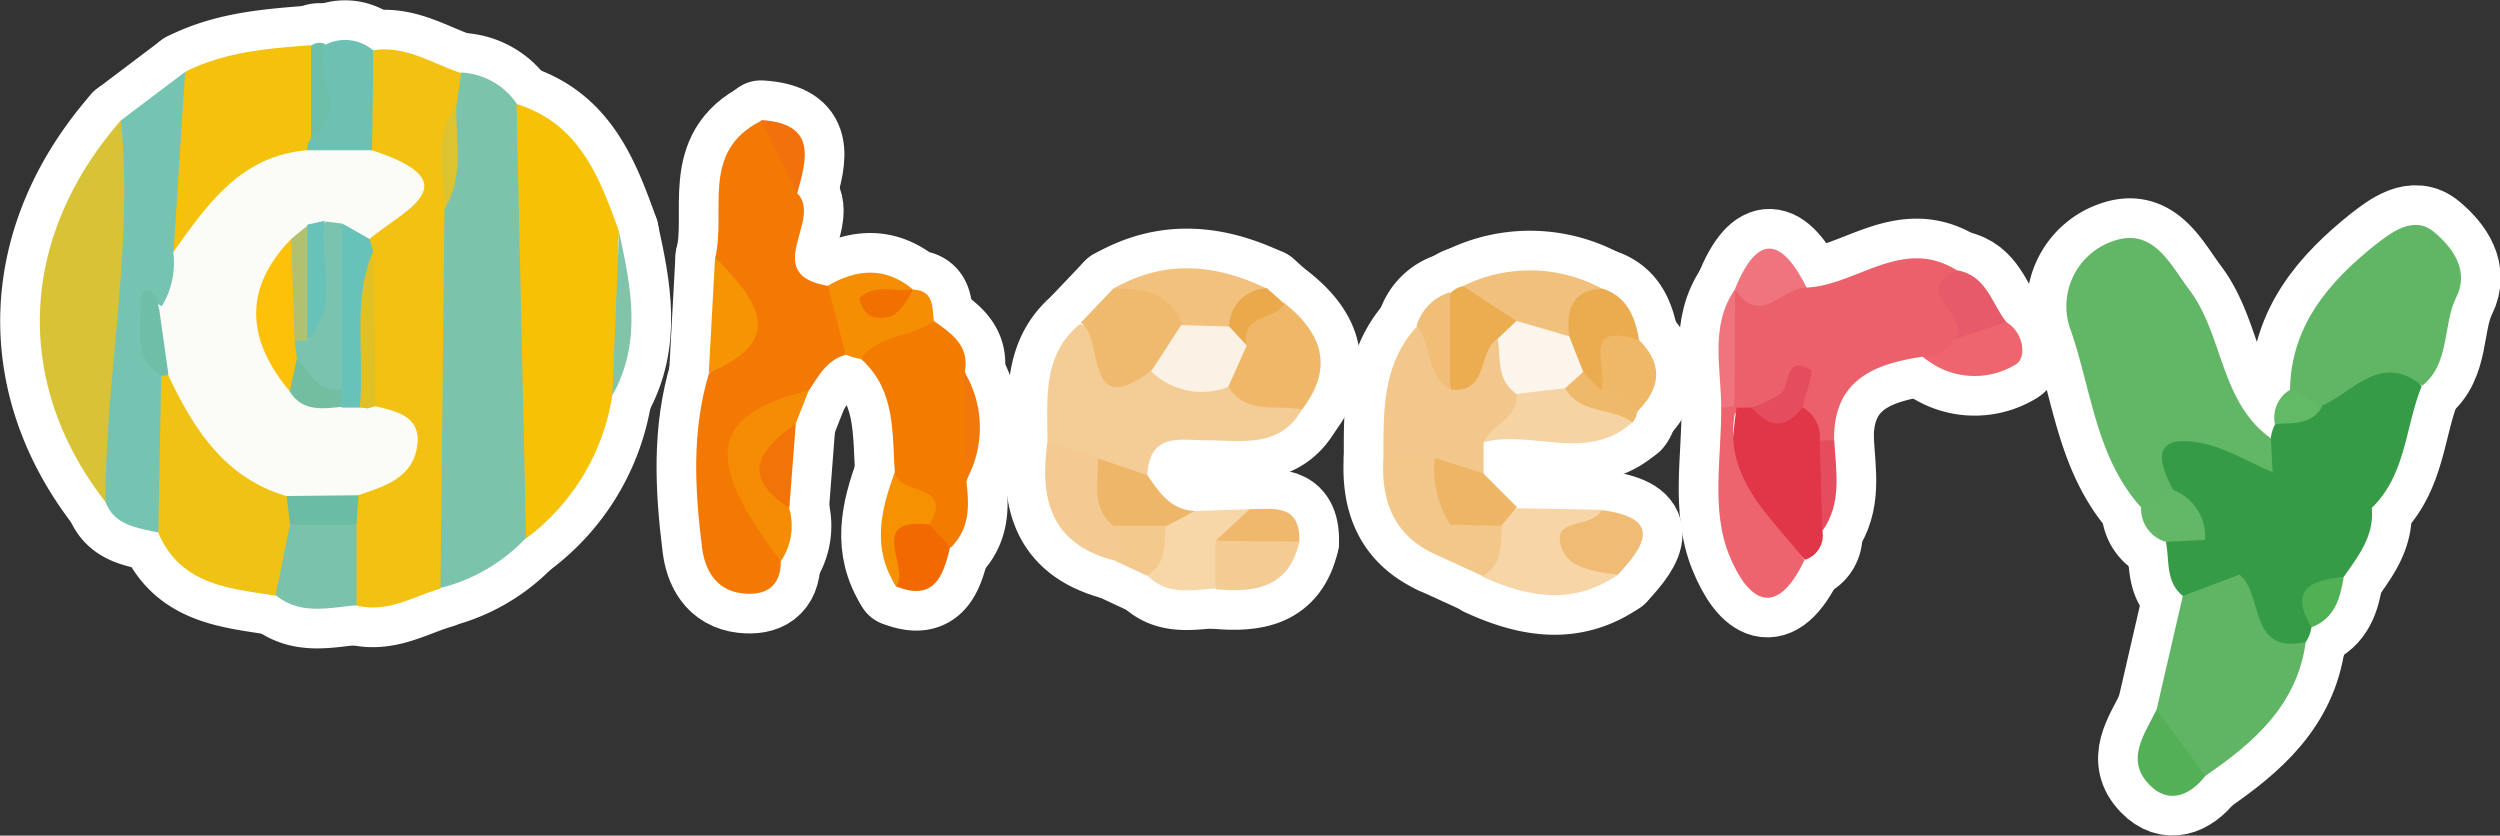
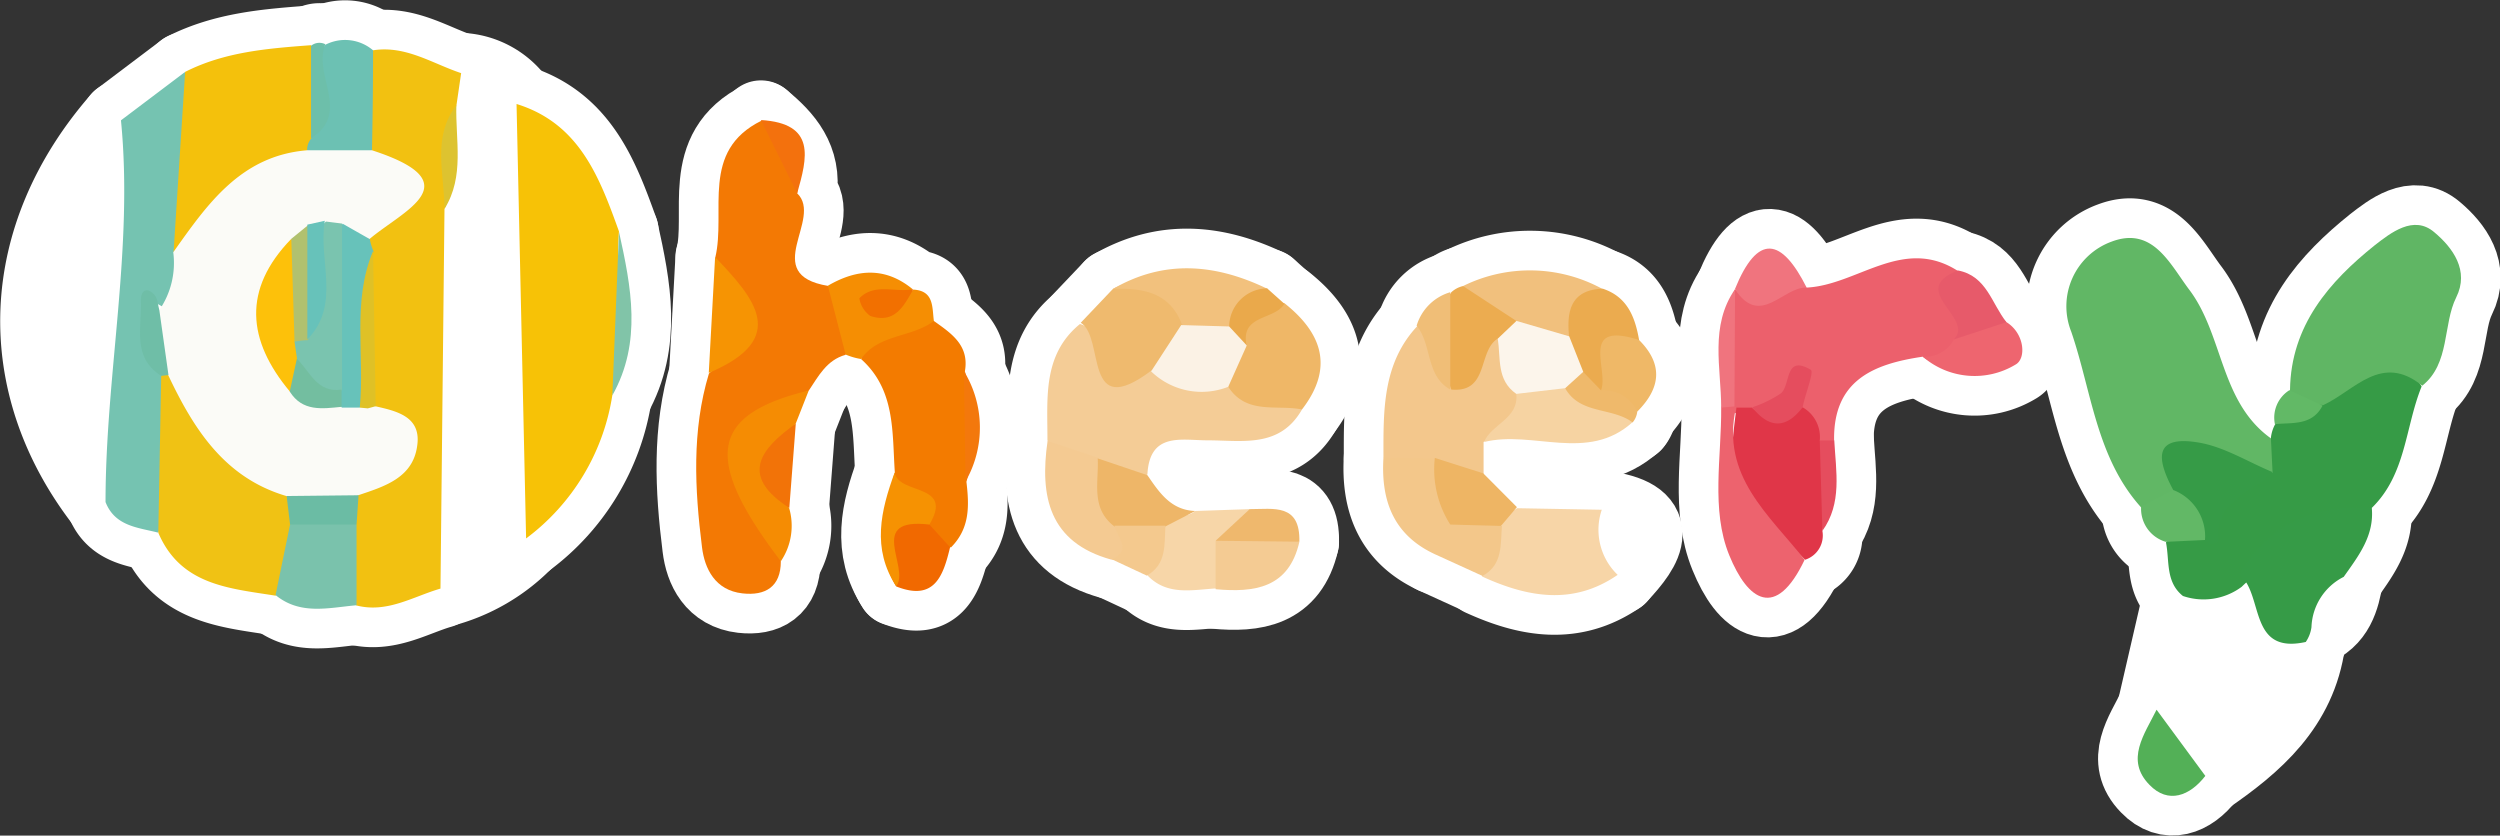
<svg xmlns="http://www.w3.org/2000/svg" viewBox="0 0 162.04 54.16">
  <rect x="0" y="0" width="162.04" height="54.16" fill="#333333" stroke="none" />
  <defs>
    <style>.cls-1{fill:#fff;stroke:#fff;stroke-linecap:round;stroke-linejoin:round;stroke-width:5.14px;}.cls-2{fill:#7bc3ab;}.cls-3{fill:#f2c111;}.cls-4{fill:#f37904;}.cls-5{fill:#f7c206;}.cls-6{fill:#61b765;}.cls-7{fill:#ec606c;}.cls-8{fill:#d8c236;}.cls-9{fill:#75c3b1;}.cls-10{fill:#369b46;}.cls-11{fill:#60b664;}.cls-12{fill:#5fb564;}.cls-13{fill:#f0c214;}.cls-14{fill:#f4c10c;}.cls-15{fill:#f4cc96;}.cls-16{fill:#f37b00;}.cls-17{fill:#f3c78c;}.cls-18{fill:#369b47;}.cls-19{fill:#e03648;}.cls-20{fill:#ed636e;}.cls-21{fill:#efba6e;}.cls-22{fill:#7ac2ac;}.cls-23{fill:#efb767;}.cls-24{fill:#f7d5a7;}.cls-25{fill:#f58c03;}.cls-26{fill:#6cc1b3;}.cls-27{fill:#f4ca92;}.cls-28{fill:#f6d3a2;}.cls-29{fill:#f1c07d;}.cls-30{fill:#f3c78a;}.cls-31{fill:#f58e03;}.cls-32{fill:#f0bb74;}.cls-33{fill:#f2c17d;}.cls-34{fill:#f7d6a8;}.cls-35{fill:#ecac50;}.cls-36{fill:#eeb668;}.cls-37{fill:#f69403;}.cls-38{fill:#53b057;}.cls-39{fill:#eeb564;}.cls-40{fill:#f4cb93;}.cls-41{fill:#ebab4f;}.cls-42{fill:#ee656f;}.cls-43{fill:#f16900;}.cls-44{fill:#efb867;}.cls-45{fill:#f69202;}.cls-46{fill:#e75a6a;}.cls-47{fill:#f0747e;}.cls-48{fill:#81c4a8;}.cls-49{fill:#62b866;}.cls-50{fill:#f27308;}.cls-51{fill:#f0be77;}.cls-52{fill:#f4c98e;}.cls-53{fill:#efb86d;}.cls-54{fill:#6dbfaa;}.cls-55{fill:#f3710d;}.cls-56{fill:#f3780c;}.cls-57{fill:#eaa94b;}.cls-58{fill:#efb96b;}.cls-59{fill:#4fb153;}.cls-60{fill:#62b966;}.cls-61{fill:#e54d5e;}.cls-62{fill:#ddc330;}.cls-63{fill:#fbfbf7;}.cls-64{fill:#67c2ba;}.cls-65{fill:#dfc126;}.cls-66{fill:#6bbca4;}.cls-67{fill:#6fbea7;}.cls-68{fill:#fbf2e5;}.cls-69{fill:#fcf5eb;}.cls-70{fill:#f27000;}.cls-71{fill:#7ac4af;}.cls-72{fill:#fdc10a;}.cls-73{fill:#b1c16f;}.cls-74{fill:#73bea0;}</style>
  </defs>
  <title>cheery_logo</title>
  <g id="レイヤー_2" data-name="レイヤー 2">
    <g id="デザイン">
      <g id="Vqpoae">
        <path class="cls-1" d="M29.89,4.7a4.64,4.64,0,0,1,3.59,2c3.78,9.31,3.09,18.72.62,28.16a11.42,11.42,0,0,1-5.55,3.25c-2.78-3.9-1-8.34-1.41-12.51a45.62,45.62,0,0,1,.25-11.23,31.48,31.48,0,0,0,1.12-7.35A4.39,4.39,0,0,1,29.89,4.7Z" />
        <path class="cls-1" d="M28.81,13.54l-.26,24.61c-1.79.52-3.46,1.61-5.46,1.09-1.27-1.4-1.21-3.11-1.16-4.82a6.3,6.3,0,0,1,.62-2.33c2.24-1.9,3.42-3.95.85-6.5-.78-2.67-.48-5.39-.45-8.09A8.14,8.14,0,0,1,23.22,16c1.75-2.32,2.28-4.67.07-7.05-.43-2-.6-4,.89-5.69,2.12-.33,3.84.86,5.71,1.48l-.31,2.12C28.65,9,29.79,11.38,28.81,13.54Z" />
        <path class="cls-1" d="M54.8,23c-1.22.34-1.75,1.38-2.38,2.32-6.17,2.78-2.47,7.18-1.81,11.07,0,1.64-1,2.24-2.49,2.07-1.77-.2-2.45-1.6-2.62-3-.47-3.76-.67-7.54.45-11.25,2.67-2.36,1.36-4.95.41-7.51.72-3-1-6.91,3-8.88C50.81,9,52,10.38,51.67,12.53c1.72,1.65-2.47,5.26,2,6C55.21,19.71,56.06,21.08,54.8,23Z" />
        <path class="cls-1" d="M34.1,34.9q-.31-14.08-.62-28.16C37.56,8,38.86,11.5,40.12,15c-.27,3.53.46,7.1-.43,10.61A14.3,14.3,0,0,1,34.1,34.9Z" />
        <path class="cls-1" d="M138.78,32.89c-2.91-3.23-3.21-7.54-4.53-11.39a4.46,4.46,0,0,1,2.62-5.84c2.65-1,3.76,1.42,5,3.08,2.25,2.94,2,7.27,5.29,9.65a1.73,1.73,0,0,1,.53,2c-1.8,2.12-4.91-1.79-6.47,1.43C140.61,32.64,139.91,33.3,138.78,32.89Z" />
        <path class="cls-1" d="M117.1,18.64c3.29-.16,6.24-3.36,9.8-1.08-.76,1.71,1.63,3.19.36,4.95-.69,1-1.52,1.44-2.64.61-3.2.47-5.82,1.54-5.74,5.46a1,1,0,0,1-1.17.14,4.84,4.84,0,0,1-1.29-2c-1-.6-1.63.94-2.62.52a3.32,3.32,0,0,1-1.43-.54,2.79,2.79,0,0,1-.41-1.51c.23-2.14-.52-4.35.49-6.42h0C114,19.64,115.52,17.33,117.1,18.64Z" />
        <path class="cls-1" d="M6.84,32.54c-6-7.7-5.65-17.14,1-24.74A3.12,3.12,0,0,1,9.23,10C9.75,17.67,9.45,25.23,6.84,32.54Z" />
        <path class="cls-1" d="M6.84,32.54c0-8.26,1.82-16.44,1-24.74L12,4.66c2.88,3.29-.07,7,.74,10.43-.07,1.72-.13,3.44-1.45,4.76.19,1.23-2.35-1.76-1.3.83a36.07,36.07,0,0,1,1.44,4.95c.18,3,1,6.18-1.19,8.89C8.94,34.19,7.45,34.11,6.84,32.54Z" />
        <path class="cls-1" d="M147.3,30.65l-.11-2.27a2.36,2.36,0,0,1,.27-.87c.89-.93,2-1.54,3-2.38,2.15-1.1,4.3-3.83,6.5-.08-1.07,2.63-1,5.7-3.23,7.87-2.73,1.84-6,2.74-8.44,5.12a4.14,4.14,0,0,1-3.8.59c-1.14-.91-.86-2.27-1.1-3.47a2.64,2.64,0,0,1,1.69-.93C143.5,32.58,144.71,30.61,147.3,30.65Z" />
        <path class="cls-1" d="M157,25c-2.65-2.15-4.38.32-6.42,1.26-.77-.24-2.44,1.42-2.15-1,.06-4.16,2.54-7,5.5-9.37,1-.77,2.51-2,3.86-.83,1.19,1,2.28,2.48,1.41,4.22S158.81,23.57,157,25Z" />
        <path class="cls-1" d="M141.48,38.63l3.67-1.39c2.87,0,2.3,3.47,4.3,4.37-.56,4.1-3.36,6.52-6.51,8.68-2.4-.44-2.67-2.44-3.16-4.29Z" />
        <path class="cls-1" d="M10.26,34.53l.19-10.17a1,1,0,0,1,1.31-.05A33.44,33.44,0,0,0,19.39,32a4.2,4.2,0,0,1,.25,2.29c-.36,1.53-.49,3.17-1.78,4.32C14.85,38.13,11.71,37.93,10.26,34.53Z" />
        <path class="cls-1" d="M11.25,16.35,12,4.66c2.56-1.3,5.35-1.52,8.15-1.73,1.46,1.75,1.2,3.77.89,5.79a4.44,4.44,0,0,1-.71,1.51C16.85,11.55,14.67,14.87,11.25,16.35Z" />
        <path class="cls-1" d="M84.39,26.54c-1.44,2.52-3.86,2-6.13,2-1.69,0-3.75-.55-3.89,2.22-1.2.73-2.41.23-3.62,0a4.14,4.14,0,0,1-2.86-2.22C67.9,25.84,67.55,23,70,21c1.79.56,2.56,3,4.87,2.62a35.7,35.7,0,0,1,5.27.9C81.66,25,83.4,25,84.39,26.54Z" />
        <path class="cls-1" d="M58,30.63c-.18-2.61.05-5.35-2.18-7.35.26-3.33,2.51-2.87,4.72-2.47,1.12.8,2.3,1.57,2,3.26a13.14,13.14,0,0,1,.1,7.16c.18,1.54.24,3-1,4.25a2.53,2.53,0,0,1-1.73-1.22C59.52,32.89,57.32,32.49,58,30.63Z" />
        <path class="cls-1" d="M89.67,29.66c0-3-.09-6.11,2.22-8.55,1.17.23,1.63,1.45,2.65,1.86,1-.24,1.72-1.64,3-.91A6.81,6.81,0,0,1,99,25.52c.37,2.23-1.75,2.21-2.84,3.13l0,2.1c-1.21.75-2.48.28-3.74.19A4.36,4.36,0,0,1,89.67,29.66Z" />
        <path class="cls-1" d="M149.45,41.61c-3.75.83-2.7-3.08-4.3-4.37,1.92-3.31,4.89-4.53,8.58-4.32.17,1.81-.87,3.12-1.82,4.47a3.8,3.8,0,0,0-2.09,3.26A2.22,2.22,0,0,1,149.45,41.61Z" />
        <path class="cls-1" d="M116.84,26.4a2.22,2.22,0,0,1,1.11,2.15c.89,1.93.57,3.9.17,5.86A1.65,1.65,0,0,1,117,36.28c-5.06-5-5.06-5-4.45-9.86q.52,0,1,0C114.66,27.47,115.75,26.63,116.84,26.4Z" />
        <path class="cls-1" d="M112.52,26.42c-1,4.42,2.14,6.94,4.45,9.86-1.87,3.93-3.69,2.65-4.89-.3s-.49-6.37-.52-9.57q.37-.75.86-.08Z" />
        <path class="cls-1" d="M74.65,24c-4.49,3.4-3-2.11-4.6-3.08l2.1-2.21c2.07-1,3.75-.63,4.9,1.46C77.41,22.2,76.38,23.34,74.65,24Z" />
        <path class="cls-1" d="M17.86,38.57,18.8,34a3.13,3.13,0,0,1,4.31,0q0,2.62,0,5.23C21.3,39.39,19.47,39.89,17.86,38.57Z" />
        <path class="cls-1" d="M84.39,26.54c-1.64-.33-3.6.36-4.78-1.47a6.61,6.61,0,0,1,.28-3.5c.38-1.94,1.89-1.91,3.36-1.92C85.71,21.6,86.47,23.84,84.39,26.54Z" />
        <path class="cls-1" d="M104.85,37.26c-2.9,2-5.84,1.45-8.78.11a6,6,0,0,1,.63-3.27c.37-.62,1.09-.77,1.63-1.16l5.49.1A4.05,4.05,0,0,0,104.85,37.26Z" />
        <path class="cls-1" d="M50.61,36.38c-5.07-6.67-4.61-9.5,1.81-11.07l-.85,2.16a4.59,4.59,0,0,0-.42,5.46A4.11,4.11,0,0,1,50.61,36.38Z" />
        <path class="cls-1" d="M19.91,9.74A1.07,1.07,0,0,1,20.16,9c1.27-1.89-.54-4.24.93-6.1a2.79,2.79,0,0,1,3.09.36q0,3.24-.07,6.48C22.72,11.36,21.33,11.32,19.91,9.74Z" />
        <path class="cls-1" d="M67.9,28.58l3.25,1.08c1.16,1.13,1.46,2.68,2,4.09-.07,1,1.61,2.75-1.13,2.52C68,35.15,67.38,32.18,67.9,28.58Z" />
        <path class="cls-1" d="M96.19,28.65c.48-1.18,2.26-1.5,2.09-3.12.68-1.13,1.76-1.15,2.89-1.06,1.85.47,3.74.89,4.65,2.89C102.91,30,99.35,27.86,96.19,28.65Z" />
        <path class="cls-1" d="M94.83,18.54a9.78,9.78,0,0,1,9,.17,10,10,0,0,1-2.22,3.57,4.59,4.59,0,0,1-3.58-.68C96.83,20.76,95.15,20.37,94.83,18.54Z" />
        <path class="cls-1" d="M89.67,29.66l3.33.06a6.28,6.28,0,0,1,1.66,4A2.16,2.16,0,0,1,93,35.92C90.29,34.66,89.5,32.41,89.67,29.66Z" />
        <path class="cls-1" d="M60.53,20.8c-1.43,1.1-3.58.83-4.72,2.47a4.3,4.3,0,0,1-1-.29l-1.15-4.46c1.87-1.09,3.71-1.24,5.49.22l-.42.31q-.11.26.47-.28C60.55,18.85,60.41,19.91,60.53,20.8Z" />
        <path class="cls-1" d="M104.85,37.26c-1.56-.25-3.48-.37-3.74-2.2-.2-1.45,2.11-.85,2.7-2C107.72,33.57,106.68,35.32,104.85,37.26Z" />
        <path class="cls-1" d="M76.6,21c-.81-2.08-2.55-2.33-4.45-2.28,3.32-1.92,6.64-1.62,10,0a12.5,12.5,0,0,0-2.58,2.79A2.54,2.54,0,0,1,76.6,21Z" />
        <path class="cls-1" d="M77.48,33.12,81,33c.4,1.2-.65,1.95-.9,2.94a4.68,4.68,0,0,1-1.28,2.2c-1.56.09-3.18.49-4.46-.86a5.86,5.86,0,0,1,.7-3.28C75.65,33.25,76.76,33.7,77.48,33.12Z" />
        <path class="cls-1" d="M94.83,18.54l3.45,2.26a1.16,1.16,0,0,1-1.21,1.15c-1.3.82-.55,3.52-3,3.3-.78-2.1-1.48-4.2,0-6.31A1.7,1.7,0,0,1,94.83,18.54Z" />
        <path class="cls-1" d="M77.48,33.12l-1.94,1a2.63,2.63,0,0,1-3.31,0c-1.56-1.18-1-2.88-1.08-4.41l3.22,1.09C75.13,31.9,75.88,33.07,77.48,33.12Z" />
        <path class="cls-1" d="M46.35,16.66c2.52,2.65,4.89,5.28-.41,7.51Z" />
        <path class="cls-1" d="M139.78,46l3.16,4.29c-1,1.3-2.41,1.84-3.62.58C137.73,49.25,139,47.59,139.78,46Z" />
        <path class="cls-1" d="M94,34a6.66,6.66,0,0,1-1-4.32l3.14,1,2.18,2.19-1,1.18A2.55,2.55,0,0,1,94,34Z" />
        <path class="cls-1" d="M78.79,38.19V35.06c1.82-.73,3.64-1.39,5.43.06C83.54,38.12,81.31,38.42,78.79,38.19Z" />
        <path class="cls-1" d="M101.7,21.78c-.17-1.66.15-3,2.18-3.07,1.6.53,2.1,1.84,2.36,3.33-2.62-.15-1,2.52-2.17,3.31-.84.49-1.4.1-1.89-.57A3.87,3.87,0,0,1,101.7,21.78Z" />
        <path class="cls-1" d="M124.63,23.12a2.12,2.12,0,0,0,2-1.09c1-.92,1.9-1.89,3.42-1.15,1.18.73,1.3,2.36.59,2.75A5.13,5.13,0,0,1,124.63,23.12Z" />
        <path class="cls-1" d="M60.24,34l1.34,1.47c-.44,1.84-1,3.53-3.49,2.54a4.54,4.54,0,0,1,.08-4.95C58.67,32.37,59.74,33.18,60.24,34Z" />
        <path class="cls-1" d="M103.77,25.3c.54-1.3-1.47-4.54,2.47-3.26,1.59,1.59,1.39,3.13-.12,4.64A9.89,9.89,0,0,1,103.77,25.3Z" />
        <path class="cls-1" d="M60.24,34c-4.13-.49-1.22,2.78-2.15,4-1.6-2.44-1-4.91-.1-7.38C58.22,32.1,61.87,31.29,60.24,34Z" />
        <path class="cls-1" d="M130.05,20.88,126.64,22c1.39-1.41-3.07-3.17.27-4.47C128.78,17.89,129.09,19.69,130.05,20.88Z" />
        <path class="cls-1" d="M117.1,18.64c-1.55-.06-3,2.62-4.65.1C113.93,15.09,115.48,15.42,117.1,18.64Z" />
        <path class="cls-1" d="M94,34l3.35.09c-.1,1.21.07,2.51-1.26,3.24L93,35.92Z" />
        <path class="cls-1" d="M39.69,25.63q.21-5.31.43-10.61C40.91,18.6,41.63,22.17,39.69,25.63Z" />
        <path class="cls-1" d="M142.92,35l-2.54.12a2.23,2.23,0,0,1-1.6-2.28l2.08-1.08C143.16,31.86,144,32.86,142.92,35Z" />
        <path class="cls-1" d="M51.16,32.92c-3.24-2.08-1.9-3.81.42-5.46Z" />
        <path class="cls-1" d="M94,18.94q0,3.15,0,6.31c-1.61-.91-1.17-2.91-2.18-4.14A3.22,3.22,0,0,1,94,18.94Z" />
        <path class="cls-1" d="M72.23,34.07l3.31,0c-.08,1.2.1,2.5-1.21,3.24l-2.27-1.06C73.41,35.64,72.4,34.82,72.23,34.07Z" />
        <path class="cls-1" d="M84.22,35.11l-5.43-.06L81,33C82.55,33,84.28,32.62,84.22,35.11Z" />
        <path class="cls-1" d="M21.09,2.87c-.83,2,1.69,4.42-.93,6.1q0-3,0-6A.85.85,0,0,1,21.09,2.87Z" />
        <path class="cls-1" d="M112.42,26.34l-.86.08c0-2.59-.76-5.28.9-7.68Q112.44,22.54,112.42,26.34Z" />
-         <path class="cls-1" d="M51.67,12.53,49.32,7.78C52.92,8,52.32,10.23,51.67,12.53Z" />
+         <path class="cls-1" d="M51.67,12.53,49.32,7.78Z" />
        <path class="cls-1" d="M62.58,31.21l-.1-7.15A7,7,0,0,1,62.58,31.21Z" />
        <path class="cls-1" d="M79.67,21.16a2.5,2.5,0,0,1,2.46-2.47l1.12,1c-.63,1.08-2.91.68-2.44,2.74A1.07,1.07,0,0,1,79.67,21.16Z" />
        <path class="cls-1" d="M103.77,25.3a2.38,2.38,0,0,1,2.35,1.38,1.28,1.28,0,0,1-.3.7c-1.33-1-3.4-.5-4.37-2.21,0-.82.32-1.22,1.17-1.06Z" />
        <path class="cls-1" d="M149.82,40.66c-1.49-2.49,0-3.07,2.09-3.26C151.68,38.78,151.33,40.09,149.82,40.66Z" />
        <path class="cls-1" d="M148.39,25.29l2.15,1c-.68,1.31-1.95,1.09-3.09,1.2A2.1,2.1,0,0,1,148.39,25.29Z" />
        <path class="cls-1" d="M118.12,34.41l-.17-5.86.94,0C119,30.58,119.41,32.61,118.12,34.41Z" />
        <path class="cls-1" d="M28.81,13.54c0-2.27-.83-4.63.77-6.72C29.51,9.08,30.13,11.42,28.81,13.54Z" />
        <path class="cls-1" d="M19.91,9.74l4.2,0c6.53,2.12,2,3.91-.18,5.77a2.91,2.91,0,0,1-1.68.16l-1.1,0a5.81,5.81,0,0,0-1.06.25,3.5,3.5,0,0,0-1.16,1.33A6.66,6.66,0,0,0,19.28,24,3.54,3.54,0,0,0,22,25.27a5.7,5.7,0,0,1,1.27.28,5.67,5.67,0,0,1,1.05.78c1.42.32,3,.68,2.72,2.57-.28,2.08-2.13,2.63-3.82,3.2a4.56,4.56,0,0,1-4.66.05c-4-1.18-6-4.33-7.66-7.84-1-1.29-2.07-2.56-.59-4.19a5.39,5.39,0,0,0,.92-3.77C13.44,13.23,15.61,10.09,19.91,9.74Z" />
        <path class="cls-1" d="M23.32,26.42H22.16a8.48,8.48,0,0,1-1-1.63c-.45-3.51-1.29-7.06,1.05-10.29l1.76,1a3.56,3.56,0,0,0,.24.79C23.06,19.58,24.52,23.11,23.32,26.42Z" />
        <path class="cls-1" d="M23.32,26.42c.33-3.38-.52-6.86.86-10.15q.09,5,.17,10.06l-.51.14Z" />
        <path class="cls-1" d="M18.58,32.15l4.66-.05L23.11,34,18.8,34Z" />
        <path class="cls-1" d="M142.92,35a3.22,3.22,0,0,0-2.06-3.24c-1-1.87-1.4-3.58,1.62-3.08,1.67.27,3.22,1.26,4.82,1.92-1.33,1.37-3.84,1.83-3.5,4.51a.71.71,0,0,1-.44.16C143.2,35.29,143.06,35.14,142.92,35Z" />
        <path class="cls-1" d="M116.84,26.4c-1.09,1.42-2.18,1.37-3.27,0a7.59,7.59,0,0,0,1.87-.91c.64-.57.22-2.53,1.93-1.52C117.59,24.11,117,25.56,116.84,26.4Z" />
        <path class="cls-1" d="M10.33,20.12l.59,4.19-.47.05c-1.94-1.22-1.23-3.18-1.32-4.9,0-.63.38-.89.87-.36C10.23,19.34,10.23,19.77,10.33,20.12Z" />
        <path class="cls-1" d="M79.67,21.16l1.14,1.23-1.2,2.68a4.7,4.7,0,0,1-5-1l1.95-3Z" />
        <path class="cls-1" d="M102.62,24.1l-1.17,1.06-3.17.37c-1.29-.9-1-2.3-1.2-3.58l1.21-1.15,3.42,1Z" />
        <path class="cls-1" d="M59.19,18.77C58.57,19.85,58,21,56.41,20.48a1.74,1.74,0,0,1-.71-1.15c1-1,2.29-.36,3.44-.58Z" />
        <path class="cls-1" d="M22.17,14.49l0,10.8c-2.15,1.4-2.62-.56-3.48-1.74a2.42,2.42,0,0,1-.23-1.49,7.06,7.06,0,0,1,.67-1.36c1-2,.13-4.59,2-6.34Z" />
        <path class="cls-1" d="M19.09,22.15l.16,1.1c.16.78.31,1.56-.46,2.13-2.78-3.33-3.08-6.63.09-9.9C20.55,17.65,20.13,19.89,19.09,22.15Z" />
        <path class="cls-1" d="M19.09,22.15l-.21-6.67,1.07-.87a10.51,10.51,0,0,1,0,7.44A4.48,4.48,0,0,0,19.09,22.15Z" />
        <path class="cls-1" d="M19.92,22q0-3.72,0-7.44l1.13-.25C20.62,16.91,22.12,19.75,19.92,22Z" />
        <path class="cls-1" d="M18.78,25.38l.46-2.13c.86.84,1.32,2.24,2.9,2v1.12C20.9,26.49,19.61,26.7,18.78,25.38Z" />
      </g>
      <g id="Vqpoae-2" data-name="Vqpoae">
-         <path class="cls-2" d="M29.89,4.7a4.64,4.64,0,0,1,3.59,2c3.78,9.31,3.09,18.72.62,28.16a11.42,11.42,0,0,1-5.55,3.25c-2.78-3.9-1-8.34-1.41-12.51a45.62,45.62,0,0,1,.25-11.23,31.48,31.48,0,0,0,1.12-7.35A4.39,4.39,0,0,1,29.89,4.7Z" />
        <path class="cls-3" d="M28.81,13.54l-.26,24.61c-1.79.52-3.46,1.61-5.46,1.09-1.27-1.4-1.21-3.11-1.16-4.82a6.3,6.3,0,0,1,.62-2.33c2.24-1.9,3.42-3.95.85-6.5-.78-2.67-.48-5.39-.45-8.09A8.14,8.14,0,0,1,23.22,16c1.75-2.32,2.28-4.67.07-7.05-.43-2-.6-4,.89-5.69,2.12-.33,3.84.86,5.71,1.48l-.31,2.12C28.65,9,29.79,11.38,28.81,13.54Z" />
        <path class="cls-4" d="M54.8,23c-1.22.34-1.75,1.38-2.38,2.32-6.17,2.78-2.47,7.18-1.81,11.07,0,1.64-1,2.24-2.49,2.07-1.77-.2-2.45-1.6-2.62-3-.47-3.76-.67-7.54.45-11.25,2.67-2.36,1.36-4.95.41-7.51.72-3-1-6.91,3-8.88C50.81,9,52,10.38,51.67,12.53c1.72,1.65-2.47,5.26,2,6C55.21,19.71,56.06,21.08,54.8,23Z" />
        <path class="cls-5" d="M34.1,34.9q-.31-14.08-.62-28.16C37.56,8,38.86,11.5,40.12,15c-.27,3.53.46,7.1-.43,10.61A14.3,14.3,0,0,1,34.1,34.9Z" />
        <path class="cls-6" d="M138.78,32.89c-2.91-3.23-3.21-7.54-4.53-11.39a4.46,4.46,0,0,1,2.62-5.84c2.65-1,3.76,1.42,5,3.08,2.25,2.94,2,7.27,5.29,9.65a1.73,1.73,0,0,1,.53,2c-1.8,2.12-4.91-1.79-6.47,1.43C140.61,32.64,139.91,33.3,138.78,32.89Z" />
        <path class="cls-7" d="M117.1,18.64c3.29-.16,6.24-3.36,9.8-1.08-.76,1.71,1.63,3.19.36,4.95-.69,1-1.52,1.44-2.64.61-3.2.47-5.82,1.54-5.74,5.46a1,1,0,0,1-1.17.14,4.84,4.84,0,0,1-1.29-2c-1-.6-1.63.94-2.62.52a3.32,3.32,0,0,1-1.43-.54,2.79,2.79,0,0,1-.41-1.51c.23-2.14-.52-4.35.49-6.42h0C114,19.64,115.52,17.33,117.1,18.64Z" />
-         <path class="cls-8" d="M6.84,32.54c-6-7.7-5.65-17.14,1-24.74A3.12,3.12,0,0,1,9.23,10C9.75,17.67,9.45,25.23,6.84,32.54Z" />
        <path class="cls-9" d="M6.84,32.54c0-8.26,1.82-16.44,1-24.74L12,4.66c2.88,3.29-.07,7,.74,10.43-.07,1.72-.13,3.44-1.45,4.76.19,1.23-2.35-1.76-1.3.83a36.07,36.07,0,0,1,1.44,4.95c.18,3,1,6.18-1.19,8.89C8.94,34.19,7.45,34.11,6.84,32.54Z" />
        <path class="cls-10" d="M147.3,30.65l-.11-2.27a2.36,2.36,0,0,1,.27-.87c.89-.93,2-1.54,3-2.38,2.15-1.1,4.3-3.83,6.5-.08-1.07,2.63-1,5.7-3.23,7.87-2.73,1.84-6,2.74-8.44,5.12a4.14,4.14,0,0,1-3.8.59c-1.14-.91-.86-2.27-1.1-3.47a2.64,2.64,0,0,1,1.69-.93C143.5,32.58,144.71,30.61,147.3,30.65Z" />
        <path class="cls-11" d="M157,25c-2.65-2.15-4.38.32-6.42,1.26-.77-.24-2.44,1.42-2.15-1,.06-4.16,2.54-7,5.5-9.37,1-.77,2.51-2,3.86-.83,1.19,1,2.28,2.48,1.41,4.22S158.81,23.57,157,25Z" />
-         <path class="cls-12" d="M141.48,38.63l3.67-1.39c2.87,0,2.3,3.47,4.3,4.37-.56,4.1-3.36,6.52-6.51,8.68-2.4-.44-2.67-2.44-3.16-4.29Z" />
        <path class="cls-13" d="M10.26,34.53l.19-10.17a1,1,0,0,1,1.31-.05A33.44,33.44,0,0,0,19.39,32a4.2,4.2,0,0,1,.25,2.29c-.36,1.53-.49,3.17-1.78,4.32C14.85,38.13,11.71,37.93,10.26,34.53Z" />
        <path class="cls-14" d="M11.25,16.35,12,4.66c2.56-1.3,5.35-1.52,8.15-1.73,1.46,1.75,1.2,3.77.89,5.79a4.44,4.44,0,0,1-.71,1.51C16.85,11.55,14.67,14.87,11.25,16.35Z" />
        <path class="cls-15" d="M84.39,26.54c-1.44,2.52-3.86,2-6.13,2-1.69,0-3.75-.55-3.89,2.22-1.2.73-2.41.23-3.62,0a4.14,4.14,0,0,1-2.86-2.22C67.9,25.84,67.55,23,70,21c1.79.56,2.56,3,4.87,2.62a35.7,35.7,0,0,1,5.27.9C81.66,25,83.4,25,84.39,26.54Z" />
        <path class="cls-16" d="M58,30.63c-.18-2.61.05-5.35-2.18-7.35.26-3.33,2.51-2.87,4.72-2.47,1.12.8,2.3,1.57,2,3.26a13.14,13.14,0,0,1,.1,7.16c.18,1.54.24,3-1,4.25a2.53,2.53,0,0,1-1.73-1.22C59.52,32.89,57.32,32.49,58,30.63Z" />
        <path class="cls-17" d="M89.67,29.66c0-3-.09-6.11,2.22-8.55,1.17.23,1.63,1.45,2.65,1.86,1-.24,1.72-1.64,3-.91A6.81,6.81,0,0,1,99,25.52c.37,2.23-1.75,2.21-2.84,3.13l0,2.1c-1.21.75-2.48.28-3.74.19A4.36,4.36,0,0,1,89.67,29.66Z" />
        <path class="cls-18" d="M149.45,41.61c-3.75.83-2.7-3.08-4.3-4.37,1.92-3.31,4.89-4.53,8.58-4.32.17,1.81-.87,3.12-1.82,4.47a3.8,3.8,0,0,0-2.09,3.26A2.22,2.22,0,0,1,149.45,41.61Z" />
        <path class="cls-19" d="M116.84,26.4a2.22,2.22,0,0,1,1.11,2.15c.89,1.93.57,3.9.17,5.86A1.65,1.65,0,0,1,117,36.28c-5.06-5-5.06-5-4.45-9.86q.52,0,1,0C114.66,27.47,115.75,26.63,116.84,26.4Z" />
        <path class="cls-20" d="M112.52,26.42c-1,4.42,2.14,6.94,4.45,9.86-1.87,3.93-3.69,2.65-4.89-.3s-.49-6.37-.52-9.57q.37-.75.86-.08Z" />
        <path class="cls-21" d="M74.65,24c-4.49,3.4-3-2.11-4.6-3.08l2.1-2.21c2.07-1,3.75-.63,4.9,1.46C77.41,22.2,76.38,23.34,74.65,24Z" />
        <path class="cls-22" d="M17.86,38.57,18.8,34a3.13,3.13,0,0,1,4.31,0q0,2.62,0,5.23C21.3,39.39,19.47,39.89,17.86,38.57Z" />
        <path class="cls-23" d="M84.39,26.54c-1.64-.33-3.6.36-4.78-1.47a6.61,6.61,0,0,1,.28-3.5c.38-1.94,1.89-1.91,3.36-1.92C85.71,21.6,86.47,23.84,84.39,26.54Z" />
        <path class="cls-24" d="M104.85,37.26c-2.9,2-5.84,1.45-8.78.11a6,6,0,0,1,.63-3.27c.37-.62,1.09-.77,1.63-1.16l5.49.1A4.05,4.05,0,0,0,104.85,37.26Z" />
        <path class="cls-25" d="M50.61,36.38c-5.07-6.67-4.61-9.5,1.81-11.07l-.85,2.16a4.59,4.59,0,0,0-.42,5.46A4.11,4.11,0,0,1,50.61,36.38Z" />
        <path class="cls-26" d="M19.91,9.74A1.07,1.07,0,0,1,20.16,9c1.27-1.89-.54-4.24.93-6.1a2.79,2.79,0,0,1,3.09.36q0,3.24-.07,6.48C22.72,11.36,21.33,11.32,19.91,9.74Z" />
        <path class="cls-27" d="M67.9,28.58l3.25,1.08c1.16,1.13,1.46,2.68,2,4.09-.07,1,1.61,2.75-1.13,2.52C68,35.15,67.38,32.18,67.9,28.58Z" />
        <path class="cls-28" d="M96.19,28.65c.48-1.18,2.26-1.5,2.09-3.12.68-1.13,1.76-1.15,2.89-1.06,1.85.47,3.74.89,4.65,2.89C102.91,30,99.35,27.86,96.19,28.65Z" />
        <path class="cls-29" d="M94.83,18.54a9.78,9.78,0,0,1,9,.17,10,10,0,0,1-2.22,3.57,4.59,4.59,0,0,1-3.58-.68C96.83,20.76,95.15,20.37,94.83,18.54Z" />
        <path class="cls-30" d="M89.67,29.66l3.33.06a6.28,6.28,0,0,1,1.66,4A2.16,2.16,0,0,1,93,35.92C90.29,34.66,89.5,32.41,89.67,29.66Z" />
        <path class="cls-31" d="M60.53,20.8c-1.43,1.1-3.58.83-4.72,2.47a4.3,4.3,0,0,1-1-.29l-1.15-4.46c1.87-1.09,3.71-1.24,5.49.22l-.42.31q-.11.26.47-.28C60.55,18.85,60.41,19.91,60.53,20.8Z" />
-         <path class="cls-32" d="M104.85,37.26c-1.56-.25-3.48-.37-3.74-2.2-.2-1.45,2.11-.85,2.7-2C107.72,33.57,106.68,35.32,104.85,37.26Z" />
        <path class="cls-33" d="M76.6,21c-.81-2.08-2.55-2.33-4.45-2.28,3.32-1.92,6.64-1.62,10,0a12.5,12.5,0,0,0-2.58,2.79A2.54,2.54,0,0,1,76.6,21Z" />
        <path class="cls-34" d="M77.48,33.12,81,33c.4,1.2-.65,1.95-.9,2.94a4.68,4.68,0,0,1-1.28,2.2c-1.56.09-3.18.49-4.46-.86a5.86,5.86,0,0,1,.7-3.28C75.65,33.25,76.76,33.7,77.48,33.12Z" />
        <path class="cls-35" d="M94.83,18.54l3.45,2.26a1.16,1.16,0,0,1-1.21,1.15c-1.3.82-.55,3.52-3,3.3-.78-2.1-1.48-4.2,0-6.31A1.7,1.7,0,0,1,94.83,18.54Z" />
        <path class="cls-36" d="M77.48,33.12l-1.94,1a2.63,2.63,0,0,1-3.31,0c-1.56-1.18-1-2.88-1.08-4.41l3.22,1.09C75.13,31.9,75.88,33.07,77.48,33.12Z" />
        <path class="cls-37" d="M46.35,16.66c2.52,2.65,4.89,5.28-.41,7.51Z" />
        <path class="cls-38" d="M139.78,46l3.16,4.29c-1,1.3-2.41,1.84-3.62.58C137.73,49.25,139,47.59,139.78,46Z" />
        <path class="cls-39" d="M94,34a6.66,6.66,0,0,1-1-4.32l3.14,1,2.18,2.19-1,1.18A2.55,2.55,0,0,1,94,34Z" />
        <path class="cls-40" d="M78.79,38.19V35.06c1.82-.73,3.64-1.39,5.43.06C83.54,38.12,81.31,38.42,78.79,38.19Z" />
        <path class="cls-41" d="M101.7,21.78c-.17-1.66.15-3,2.18-3.07,1.6.53,2.1,1.84,2.36,3.33-2.62-.15-1,2.52-2.17,3.31-.84.49-1.4.1-1.89-.57A3.87,3.87,0,0,1,101.7,21.78Z" />
        <path class="cls-42" d="M124.63,23.12a2.12,2.12,0,0,0,2-1.09c1-.92,1.9-1.89,3.42-1.15,1.18.73,1.3,2.36.59,2.75A5.13,5.13,0,0,1,124.63,23.12Z" />
        <path class="cls-43" d="M60.24,34l1.34,1.47c-.44,1.84-1,3.53-3.49,2.54a4.54,4.54,0,0,1,.08-4.95C58.67,32.37,59.74,33.18,60.24,34Z" />
        <path class="cls-44" d="M103.77,25.3c.54-1.3-1.47-4.54,2.47-3.26,1.59,1.59,1.39,3.13-.12,4.64A9.89,9.89,0,0,1,103.77,25.3Z" />
        <path class="cls-45" d="M60.24,34c-4.13-.49-1.22,2.78-2.15,4-1.6-2.44-1-4.91-.1-7.38C58.22,32.1,61.87,31.29,60.24,34Z" />
        <path class="cls-46" d="M130.05,20.88,126.64,22c1.39-1.41-3.07-3.17.27-4.47C128.78,17.89,129.09,19.69,130.05,20.88Z" />
        <path class="cls-47" d="M117.1,18.64c-1.55-.06-3,2.62-4.65.1C113.93,15.09,115.48,15.42,117.1,18.64Z" />
        <path class="cls-30" d="M94,34l3.35.09c-.1,1.21.07,2.51-1.26,3.24L93,35.92Z" />
        <path class="cls-48" d="M39.69,25.63q.21-5.31.43-10.61C40.91,18.6,41.63,22.17,39.69,25.63Z" />
        <path class="cls-49" d="M142.92,35l-2.54.12a2.23,2.23,0,0,1-1.6-2.28l2.08-1.08C143.16,31.86,144,32.86,142.92,35Z" />
        <path class="cls-50" d="M51.16,32.92c-3.24-2.08-1.9-3.81.42-5.46Z" />
        <path class="cls-51" d="M94,18.94q0,3.15,0,6.31c-1.61-.91-1.17-2.91-2.18-4.14A3.22,3.22,0,0,1,94,18.94Z" />
        <path class="cls-52" d="M72.23,34.07l3.31,0c-.08,1.2.1,2.5-1.21,3.24l-2.27-1.06C73.41,35.64,72.4,34.82,72.23,34.07Z" />
        <path class="cls-53" d="M84.22,35.11l-5.43-.06L81,33C82.55,33,84.28,32.62,84.22,35.11Z" />
        <path class="cls-54" d="M21.09,2.87c-.83,2,1.69,4.42-.93,6.1q0-3,0-6A.85.85,0,0,1,21.09,2.87Z" />
        <path class="cls-47" d="M112.42,26.34l-.86.08c0-2.59-.76-5.28.9-7.68Q112.44,22.54,112.42,26.34Z" />
        <path class="cls-55" d="M51.67,12.53,49.32,7.78C52.92,8,52.32,10.23,51.67,12.53Z" />
        <path class="cls-56" d="M62.58,31.21l-.1-7.15A7,7,0,0,1,62.58,31.21Z" />
        <path class="cls-57" d="M79.67,21.16a2.5,2.5,0,0,1,2.46-2.47l1.12,1c-.63,1.08-2.91.68-2.44,2.74A1.07,1.07,0,0,1,79.67,21.16Z" />
        <path class="cls-58" d="M103.77,25.3a2.38,2.38,0,0,1,2.35,1.38,1.28,1.28,0,0,1-.3.7c-1.33-1-3.4-.5-4.37-2.21,0-.82.32-1.22,1.17-1.06Z" />
-         <path class="cls-59" d="M149.82,40.66c-1.49-2.49,0-3.07,2.09-3.26C151.68,38.78,151.33,40.09,149.82,40.66Z" />
        <path class="cls-60" d="M148.39,25.29l2.15,1c-.68,1.31-1.95,1.09-3.09,1.2A2.1,2.1,0,0,1,148.39,25.29Z" />
        <path class="cls-61" d="M118.12,34.41l-.17-5.86.94,0C119,30.58,119.41,32.61,118.12,34.41Z" />
        <path class="cls-62" d="M28.81,13.54c0-2.27-.83-4.63.77-6.72C29.51,9.08,30.13,11.42,28.81,13.54Z" />
        <path class="cls-63" d="M19.91,9.74l4.2,0c6.53,2.12,2,3.91-.18,5.77a2.91,2.91,0,0,1-1.68.16l-1.1,0a5.81,5.81,0,0,0-1.06.25,3.5,3.5,0,0,0-1.16,1.33A6.66,6.66,0,0,0,19.28,24,3.54,3.54,0,0,0,22,25.27a5.7,5.7,0,0,1,1.27.28,5.67,5.67,0,0,1,1.05.78c1.42.32,3,.68,2.72,2.57-.28,2.08-2.13,2.63-3.82,3.2a4.56,4.56,0,0,1-4.66.05c-4-1.18-6-4.33-7.66-7.84-1-1.29-2.07-2.56-.59-4.19a5.39,5.39,0,0,0,.92-3.77C13.44,13.23,15.61,10.09,19.91,9.74Z" />
        <path class="cls-64" d="M23.32,26.42H22.16a8.48,8.48,0,0,1-1-1.63c-.45-3.51-1.29-7.06,1.05-10.29l1.76,1a3.56,3.56,0,0,0,.24.79C23.06,19.58,24.52,23.11,23.32,26.42Z" />
        <path class="cls-65" d="M23.32,26.42c.33-3.38-.52-6.86.86-10.15q.09,5,.17,10.06l-.51.14Z" />
        <path class="cls-66" d="M18.58,32.15l4.66-.05L23.11,34,18.8,34Z" />
        <path class="cls-18" d="M142.92,35a3.22,3.22,0,0,0-2.06-3.24c-1-1.87-1.4-3.58,1.62-3.08,1.67.27,3.22,1.26,4.82,1.92-1.33,1.37-3.84,1.83-3.5,4.51a.71.71,0,0,1-.44.16C143.2,35.29,143.06,35.14,142.92,35Z" />
        <path class="cls-61" d="M116.84,26.4c-1.09,1.42-2.18,1.37-3.27,0a7.59,7.59,0,0,0,1.87-.91c.64-.57.22-2.53,1.93-1.52C117.59,24.11,117,25.56,116.84,26.4Z" />
        <path class="cls-67" d="M10.33,20.12l.59,4.19-.47.05c-1.94-1.22-1.23-3.18-1.32-4.9,0-.63.38-.89.87-.36C10.23,19.34,10.23,19.77,10.33,20.12Z" />
        <path class="cls-68" d="M79.67,21.16l1.14,1.23-1.2,2.68a4.7,4.7,0,0,1-5-1l1.95-3Z" />
        <path class="cls-69" d="M102.62,24.1l-1.17,1.06-3.17.37c-1.29-.9-1-2.3-1.2-3.58l1.21-1.15,3.42,1Z" />
        <path class="cls-70" d="M59.19,18.77C58.57,19.85,58,21,56.41,20.48a1.74,1.74,0,0,1-.71-1.15c1-1,2.29-.36,3.44-.58Z" />
        <path class="cls-71" d="M22.17,14.49l0,10.8c-2.15,1.4-2.62-.56-3.48-1.74a2.42,2.42,0,0,1-.23-1.49,7.06,7.06,0,0,1,.67-1.36c1-2,.13-4.59,2-6.34Z" />
        <path class="cls-72" d="M19.09,22.15l.16,1.1c.16.78.31,1.56-.46,2.13-2.78-3.33-3.08-6.63.09-9.9C20.55,17.65,20.13,19.89,19.09,22.15Z" />
        <path class="cls-73" d="M19.09,22.15l-.21-6.67,1.07-.87a10.51,10.51,0,0,1,0,7.44A4.48,4.48,0,0,0,19.09,22.15Z" />
        <path class="cls-64" d="M19.92,22q0-3.72,0-7.44l1.13-.25C20.62,16.91,22.12,19.75,19.92,22Z" />
        <path class="cls-74" d="M18.78,25.38l.46-2.13c.86.84,1.32,2.24,2.9,2v1.12C20.9,26.49,19.61,26.7,18.78,25.38Z" />
      </g>
    </g>
  </g>
</svg>